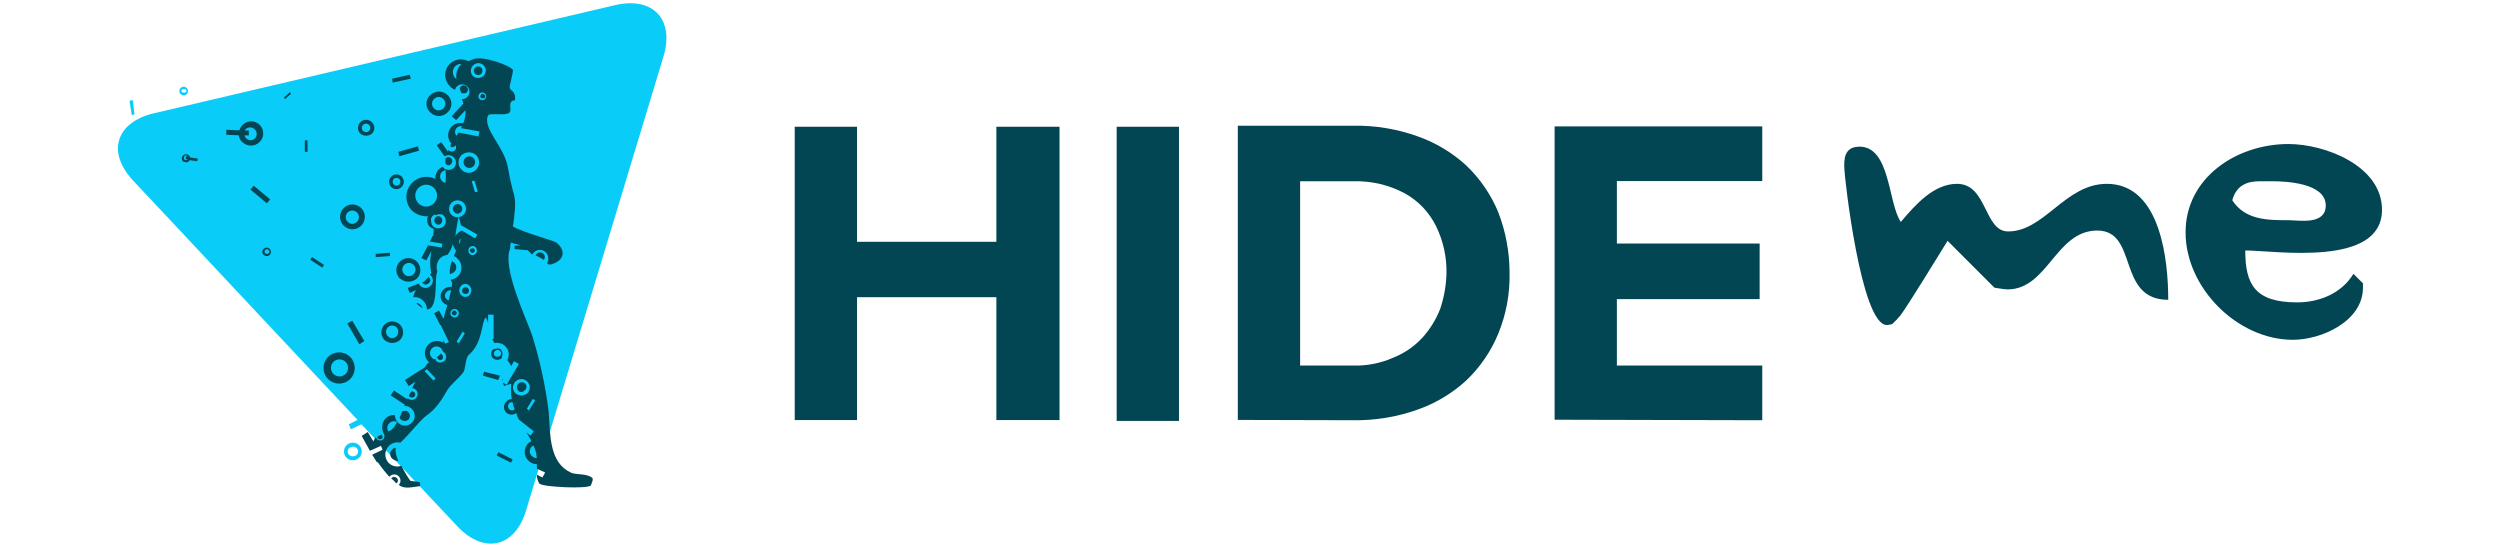
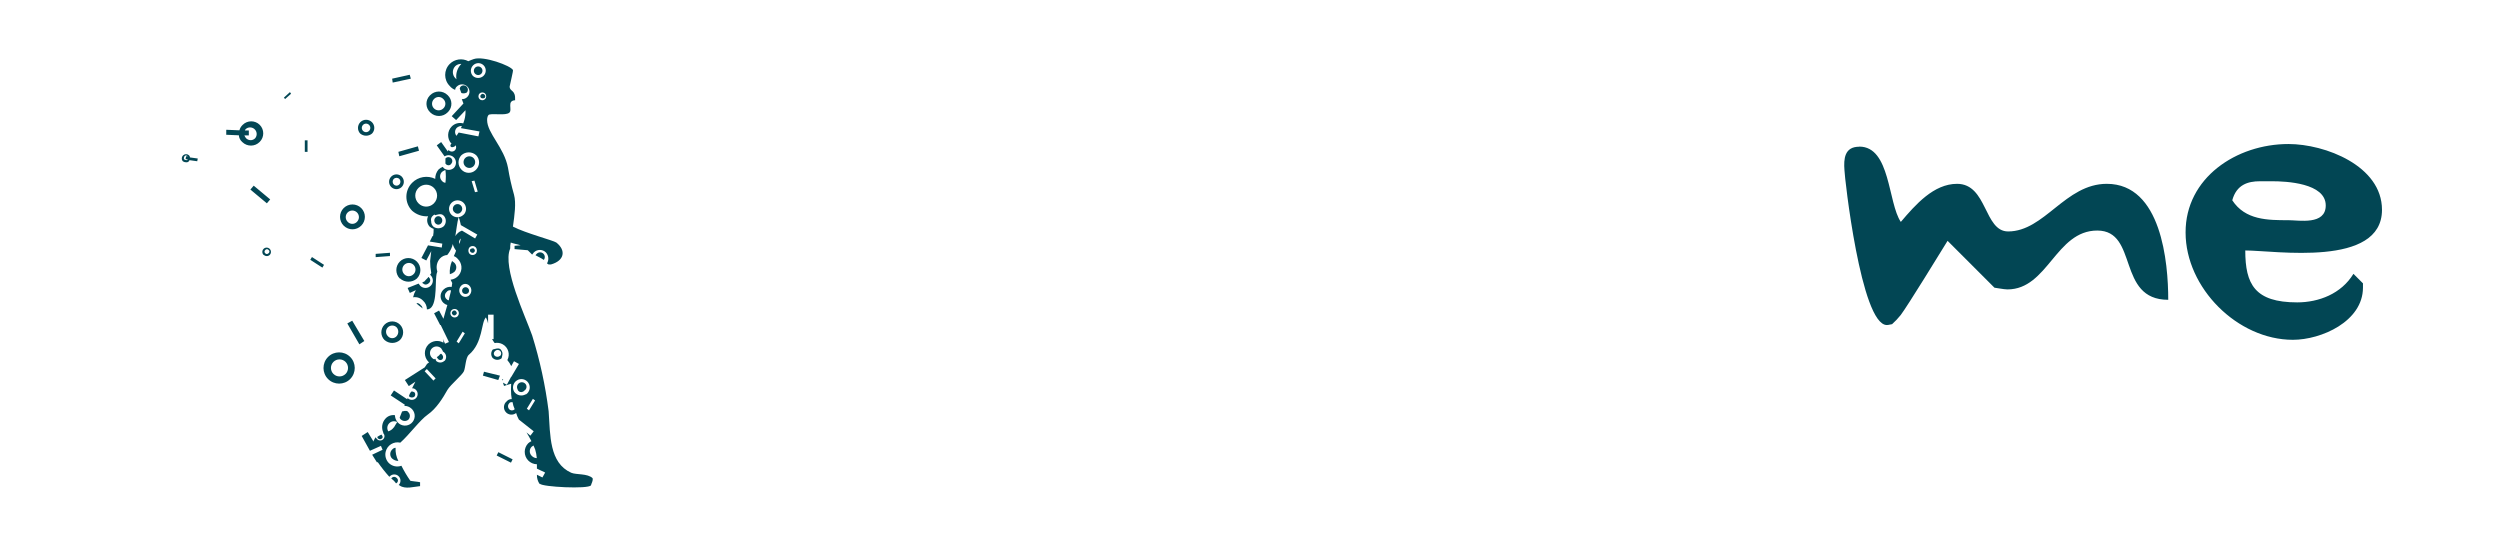
<svg xmlns="http://www.w3.org/2000/svg" id="a" width="640" height="140" viewBox="0 0 640 140">
  <defs>
    <style>.c{mask:url(#b);}.d{fill:#024654;}.e{fill:#b0eefc;}.f{fill:#0accf9;}</style>
    <mask id="b" x="30.21" y="-8502" width="140.4" height="32766" maskUnits="userSpaceOnUse" />
  </defs>
-   <path d="M47.51,22.83h-.85c-.28,.28-.28,.7,0,.84h.85c.28-.14,.28-.56,0-.84Zm-1.27,1.26c-.43-.43-.43-1.12,0-1.56s1.12-.43,1.56,0,.43,1.12,0,1.56h0c-.43,.43-1.12,.43-1.55,0Zm-12.52,5.35l-.56-3.66,.85-.14,.42,3.66-.71,.14Zm57.53,87.06c.51-.43,.57-1.19,.14-1.69-.04-.05-.09-.1-.14-.14-.54-.42-1.29-.42-1.83,0-.51,.44-.56,1.2-.12,1.71,.04,.04,.08,.09,.12,.12,.54,.42,1.29,.42,1.83,0Zm-2.53,.7c-.89-.89-.89-2.34,0-3.22,.89-.89,2.34-.89,3.22,0,.89,.89,.89,2.33,0,3.22-.91,.85-2.32,.85-3.23,0Zm28.41,17.58l-24.62-26.16-2.67,1.27-.56-1.27,2.25-1.12L34.15,46.31c-6.9-7.31-4.5-15,5.2-17.3L157.49,1.31c9.71-2.25,15.19,3.68,12.38,13.08l-35.16,116.17c-2.81,9.57-10.73,11.43-17.58,4.22Z" style="fill:#0accf9;" />
  <g style="mask:url(#b);">
-     <path d="M47.51,22.83h-.85c-.28,.28-.28,.7,0,.84h.85c.28-.14,.28-.56,0-.84Zm-1.27,1.26c-.43-.43-.43-1.12,0-1.56s1.12-.43,1.56,0,.43,1.12,0,1.56h0c-.43,.43-1.12,.43-1.55,0Zm-12.52,5.35l-.56-3.66,.85-.14,.42,3.66-.71,.14Zm57.53,87.06c.51-.43,.57-1.19,.14-1.69-.04-.05-.09-.1-.14-.14-.54-.42-1.29-.42-1.83,0-.51,.44-.56,1.2-.12,1.71,.04,.04,.08,.09,.12,.12,.54,.42,1.29,.42,1.83,0Zm-2.53,.7c-.89-.89-.89-2.34,0-3.22,.89-.89,2.34-.89,3.22,0,.89,.89,.89,2.33,0,3.22-.91,.85-2.32,.85-3.23,0Zm28.41,17.58l-24.62-26.16-2.67,1.27-.56-1.27,2.25-1.12L34.15,46.31c-6.9-7.31-4.5-15,5.2-17.3L157.49,1.31c9.71-2.25,15.19,3.68,12.38,13.08l-35.16,116.17c-2.81,9.57-10.73,11.43-17.58,4.22Z" style="fill:#b0eefc;" />
-   </g>
+     </g>
  <path d="M121.63,18.89c-.43-.43-.43-1.12,0-1.56,.43-.43,1.12-.43,1.56,0,.43,.43,.43,1.12,0,1.56h0c-.43,.43-1.12,.43-1.55,0Zm2.11,.56c.77-.7,.83-1.9,.12-2.67-.7-.77-1.9-.83-2.67-.12-.04,.04-.08,.08-.12,.12-.71,.75-.71,1.92,0,2.67,.76,.68,1.91,.68,2.67,0Zm-5.63-3.09c-.57-.03-1.13,.17-1.55,.56-.84,.86-.84,2.23,0,3.09l.29,.28c-.24-1.44,.23-2.9,1.26-3.93Zm-17.58,4.78l-.14-1,4.5-1,.28,1-4.64,1Zm17.58,2.67c-.14-.42-.28-.7-.42-1.12,.03-.21,.13-.41,.28-.57,.46-.39,1.16-.33,1.55,.13,.35,.41,.35,1.01,0,1.42-.43,.25-.94,.3-1.41,.14Zm5.07,1.27c-.23-.17-.29-.49-.13-.72,.03-.05,.08-.09,.13-.13,.14-.28,.56-.28,.84,0,.23,.18,.28,.52,.09,.76-.03,.03-.06,.07-.09,.09-.26,.14-.58,.14-.84,0Zm-50.2,.28l-.3-.37,1.55-1.41,.28,.42-1.53,1.36Zm51.2,0c.39-.39,.39-1.02,0-1.41s-1.02-.39-1.41,0-.39,1.02,0,1.41h0c.36,.39,.96,.41,1.34,.05,.02-.02,.03-.03,.05-.05h.02Zm-10.69,2.39c.66-.6,.71-1.63,.1-2.29-.03-.04-.07-.07-.1-.1-.6-.66-1.61-.71-2.27-.12-.04,.04-.08,.08-.12,.12-.66,.66-.67,1.73-.01,2.39,.66,.66,1.73,.67,2.39,.01h.01Zm-3.38,.99c-1.2-1.14-1.26-3.04-.12-4.24,.04-.04,.08-.08,.12-.12,1.22-1.25,3.22-1.26,4.47-.04l.04,.04c1.2,1.14,1.26,3.04,.12,4.24-.04,.04-.08,.08-.12,.12-1.21,1.25-3.21,1.27-4.45,.06-.03-.02-.05-.05-.08-.08l.02,.02Zm-15.63,4.77c.43-.43,.43-1.12,0-1.54-.43-.43-1.12-.43-1.54,0s-.43,1.12,0,1.54h0c.43,.43,1.11,.43,1.54,0Zm-2.25,.7c-.8-.83-.78-2.15,.04-2.96,.83-.8,2.15-.78,2.96,.04,.79,.81,.79,2.1,0,2.91-.87,.72-2.13,.72-3,0Zm30.24,.7l.28-1.26-4.77-.85c.14-.14,.14-.42,.28-.56-.46,0-.9,.14-1.26,.42-.61,.55-.67,1.48-.14,2.11,.14-.28,.42-.56,.56-.84l5.05,.98Zm-57.1,.42c.56-.74,.42-1.8-.33-2.37-.61-.46-1.46-.46-2.06,.02-.14,.14-.28,.28-.28,.42h1v1.27h-1.14c.11,.25,.25,.49,.42,.7,.61,.65,1.63,.69,2.28,.08,.04-.04,.08-.08,.11-.12Zm-3.38,1c-.5-.43-.8-1.04-.84-1.69l-3.23-.14v-1.28l3.37,.14c.14-.54,.43-1.02,.84-1.4,1.2-1.2,3.16-1.2,4.36,0,1.2,1.2,1.2,3.16,0,4.36h0c-1.21,1.25-3.21,1.27-4.45,.06-.02-.02-.04-.04-.06-.06h0Zm53.45,1.27c-.11-.11-.16-.27-.14-.42,.11-.25,.25-.49,.42-.7,.24-.11,.52-.05,.7,.14,.23,.16,.29,.48,.13,.71-.04,.05-.08,.1-.13,.13-.44,.27-.84,.27-.98,.13h0Zm-37.41,1.27v-2.95h.7v2.95h-.7Zm24.19,1.13l-.24-1.13,5-1.41,.28,1.13-5.04,1.41Zm-54.15,.85h0l-.56-.14,.14-.71h.42c-.28-.28-.7-.28-.84,0s-.29,.71,0,.85,.75,.27,.84,0h0Zm-1.27,.43c-.39-.46-.33-1.16,.13-1.55,.41-.35,1.01-.35,1.42,0,.18,.14,.28,.35,.28,.57l2,.28-.14,.7-2-.28c0,.14-.14,.28-.28,.42s-.84,.27-1.41-.15h0Zm67.37,.71c-.14,0-.14-.14-.14-.28v-1.13l.14-.14c.43-.35,1.06-.28,1.41,.16,.29,.36,.29,.88,0,1.24-.21,.42-.71,.6-1.14,.39-.1-.05-.2-.12-.27-.21v-.03Zm4.93,.57c-.58-.58-.58-1.53,0-2.11s1.53-.58,2.11,0,.58,1.53,0,2.11-1.53,.58-2.11,0Zm2.81,.84c.98-1.02,.98-2.64,0-3.66-1.08-.98-2.72-.98-3.8,0-.98,1.02-.98,2.64,0,3.66,.94,1.05,2.55,1.13,3.6,.19,.07-.06,.14-.13,.2-.2h0Zm-7.88,.15c-.28,0-.56,.28-.84,.42-.66,.6-.71,1.63-.1,2.29,.03,.04,.07,.07,.1,.1,.21,.25,.51,.41,.84,.43,.14-1.08,.14-2.17,0-3.25h0Zm-11.81,3.67c.39-.39,.39-1.02,0-1.41s-1.02-.39-1.41,0-.39,1.02,0,1.41h0c.35,.39,.96,.42,1.34,.06,.02-.02,.05-.04,.07-.07h0Zm-2,.71c-.77-.7-.83-1.9-.12-2.67s1.9-.83,2.67-.12c.04,.04,.08,.08,.12,.12,.7,.77,.65,1.97-.12,2.67-.72,.66-1.82,.66-2.55,0Zm21.38,1.27l.7-.14-.84-2.82-.71,.14,.85,2.82Zm-53.28,2.85l-4.22-3.52,.85-1,4.22,3.52-.85,1Zm42.76,0c1.09-1.09,1.09-2.85,0-3.95-1.09-1.09-2.85-1.09-3.95,0s-1.09,2.85,0,3.95h0c1.04,1.09,2.77,1.13,3.86,.09,.03-.03,.05-.05,.08-.08Zm5.2,2.25c-.47-.47-.47-1.23,0-1.7s1.23-.47,1.7,0c.47,.47,.47,1.23,0,1.7h0c-.37,.46-1.03,.54-1.49,.17-.08-.06-.14-.13-.2-.21v.05Zm2.39,.7c.85-.85,.85-2.23,0-3.08s-2.23-.85-3.08,0c-.85,.85-.85,2.23,0,3.08,.87,.84,2.25,.81,3.09-.05v.05Zm-27.28,1.78c.66-.66,.66-1.73,0-2.39s-1.73-.66-2.39,0-.66,1.73,0,2.39h0c.6,.66,1.63,.71,2.29,.1,.04-.03,.07-.07,.1-.1Zm20.11,.42c-.42-.43-.42-1.11,0-1.54,.33-.39,.92-.43,1.31-.1,.04,.03,.07,.06,.1,.1,.42,.43,.42,1.11,0,1.54-.33,.39-.92,.43-1.31,.1-.04-.03-.07-.06-.1-.1Zm2.11,.71c.69-.76,.69-1.92,0-2.68-.42-.42-.84-.56-2.25-.14v-.14c-.28,0-.42,.14-.7,.43-.3,.34-.41,.82-.28,1.26-.02,.54,.2,1.05,.6,1.41,.8,.57,1.89,.51,2.63-.14Zm-25.63-.14c-1.24-1.24-1.24-3.26,0-4.5,1.24-1.24,3.26-1.24,4.5,0,1.24,1.24,1.24,3.25,0,4.49-1.22,1.24-3.21,1.26-4.45,.05l-.05-.05Zm33.65,3.28l.56-1-4.21-2.42c-.14-.72-.32-1.42-.56-2.11-.42,1.54-.56,3.23-.85,4.92,.15-.26,.34-.5,.57-.7,.31-.32,.7-.56,1.12-.71l3.37,2.02Zm-3.65,0c-.42,.33-.59,.9-.42,1.41,.2-.45,.34-.92,.42-1.41Zm2.53,3.52c-.28-.28-.28-.71,0-.85s.71-.28,.85,0c.23,.18,.28,.52,.09,.76-.03,.03-.06,.07-.09,.09-.15,.23-.58,.23-.86-.05v.05Zm-51.75,.28c.29-.28,.29-.7,0-.85-.18-.23-.51-.28-.74-.1-.04,.03-.07,.06-.1,.1-.23,.18-.28,.52-.09,.76,.03,.03,.06,.07,.09,.09,.2,.22,.53,.24,.75,.04,.03-.03,.06-.06,.08-.09v.05Zm53.01,.14c.42-.48,.42-1.21,0-1.69-.43-.42-1.12-.42-1.55,0-.42,.48-.42,1.21,0,1.69,.45,.42,1.15,.4,1.57-.05h0l-.02,.05Zm-54.29,.28c-.43-.43-.43-1.12,0-1.56,.43-.43,1.12-.43,1.56,0,.43,.43,.43,1.12,0,1.56h0c-.44,.4-1.11,.38-1.53-.04l-.02,.05Zm28.69,.56v-.84l3.66-.28v.84l-3.66,.28Zm40.93-.42c0-.14,.14-.28,.28-.42,.45-.49,1.21-.52,1.7-.07,.46,.42,.52,1.13,.13,1.62-.68-.49-1.39-.76-2.09-1.18l-.02,.05Zm-54.57,3.1l-3.1-2,.43-.71,3.09,2-.42,.71Zm33.19-1.69c.14,.14,.42,.28,.56,.42,.66,.6,.71,1.61,.12,2.27-.04,.04-.08,.08-.12,.12-.33,.27-.71,.46-1.12,.56-.1-1.17,.1-2.35,.58-3.42l-.02,.05Zm-9.84,3.37c.66-.66,.65-1.73-.01-2.39s-1.73-.65-2.39,.01c-.65,.66-.65,1.72,0,2.38,.61,.66,1.63,.69,2.29,.09,.05-.04,.09-.09,.13-.14l-.02,.05Zm-3.52,1.13c-1.2-1.2-1.2-3.15,0-4.36,1.2-1.2,3.15-1.2,4.36,0,1.2,1.2,1.2,3.15,0,4.35-1.25,1.09-3.12,1.07-4.34-.05l-.02,.05Zm5.91,1.26q-.14-.14-.14-.28l.56-.28c.28-.42,.7-.7,1-1.12,.08,0,.14,.06,.14,.14,.39,.33,.43,.91,.1,1.3-.03,.04-.07,.07-.1,.1-.56,.52-1.12,.52-1.54,.09l-.02,.05Zm10.28,2.47c-.35-.35-.35-.92,0-1.27s.92-.35,1.27,0,.35,.92,0,1.27h0c-.38,.28-.89,.28-1.27,0Zm1.69,.42c.56-.64,.56-1.61,0-2.25-.51-.62-1.42-.72-2.04-.21-.08,.06-.15,.13-.21,.21-.56,.65-.56,1.6,0,2.25,.52,.63,1.44,.71,2.07,.2,.07-.05,.13-.11,.18-.18v-.02Zm-4.78-1.13c-.43-.13-.89,.04-1.13,.42-.51,.43-.57,1.19-.14,1.69,.04,.05,.09,.1,.14,.14,.14,.17,.35,.28,.57,.28,.1-.82,.42-1.66,.56-2.51v-.02Zm-8.3,3.8c-.28-.14-.42-.42-.56-.56,.45-.02,.87,.19,1.12,.56,.27,.19,.44,.51,.43,.84-.29-.4-.71-.54-.99-.82v-.02Zm8.72,2.39c-.23-.17-.28-.49-.11-.73,.03-.04,.07-.08,.11-.11,.17-.23,.51-.28,.74-.11,.04,.03,.08,.07,.11,.11,.28,.28,.28,.7,0,.84-.18,.24-.52,.29-.76,.11-.03-.03-.07-.06-.09-.09v-.02Zm1.27,.42c.42-.43,.42-1.12,0-1.54-.43-.42-1.12-.42-1.54,0-.42,.42-.42,1.11,0,1.53,.42,.43,1.12,.44,1.55,.02v-.02Zm-15.61,5.1c.56-.64,.56-1.61,0-2.25-.62-.62-1.63-.62-2.25,0s-.62,1.63,0,2.25c.52,.62,1.45,.7,2.07,.18,.06-.05,.12-.11,.18-.18Zm-3.1,1c-1.09-1.09-1.09-2.85,0-3.95,1.09-1.09,2.85-1.09,3.95,0,1.09,1.09,1.09,2.85,0,3.95h0c-1.13,.99-2.81,.99-3.94,0Zm19,.84l1.56-2.56-.57-.42-1.54,2.53,.55,.45Zm-25.44,.26l-3.09-5.35,1.26-.7,3.1,5.2-1.27,.85Zm36,3c.37-.33,.41-.9,.08-1.27-.33-.37-.9-.41-1.27-.08-.03,.03-.06,.05-.08,.08-.35,.27-.42,.77-.15,1.12,.04,.06,.09,.11,.15,.15,.39,.27,.9,.25,1.27-.05v.05Zm-1.83,.56c-.56-.65-.56-1.6,0-2.25,1.41-.42,1.83-.28,2.11,.14s.56,.71,.14,2.11c-.66,.56-1.64,.54-2.27-.05l.02,.05Zm-14.07,.14c-.14-.14-.14-.28-.28-.42,.26-.16,.5-.35,.71-.56,0-.14,.14-.14,.28-.28s.28,.14,.42,.28c.28,.32,.28,.8,0,1.12-.31,.28-.78,.25-1.06-.06-.03-.04-.07-.08-.09-.13l.02,.05Zm1.69,.57c.56-.59,.56-1.52,0-2.11-.14-.14-.28-.29-.42-.29v-.14c-.14-.28-.28-.42-.42-.7-.66-.66-1.73-.65-2.39,.01-.65,.66-.65,1.72,0,2.38,.16,.17,.35,.32,.56,.42,.14,0,.14-.14,.28-.14s.14,.42,.28,.57c.6,.54,1.52,.51,2.09-.05l.02,.05Zm-25.33,3.32c.85-.86,.85-2.24,0-3.1-.86-.85-2.24-.85-3.1,0-.85,.85-.85,2.24,0,3.09,.86,.85,2.24,.85,3.1,0Zm39.1,1.55l-3.94-1.13,.28-1,4.08,1-.42,1.13Zm-16.6,.14l.56-.56-2.25-2.39-.56,.56,2.25,2.39Zm17.72,0l-.14-.28,.28-.14-.14,.42Zm-44.68-.38c-1.57-1.55-1.58-4.09-.03-5.66s4.09-1.58,5.66-.03,1.58,4.09,.03,5.66l-.03,.03c-1.56,1.54-4.07,1.54-5.63,0Zm48.53,2.67c-.35-.58-.16-1.34,.42-1.69,.58-.35,1.34-.16,1.69,.42h0c.31,.54,.12,1.24-.42,1.55-.34,.43-.97,.51-1.4,.17-.16-.12-.28-.29-.34-.49l.05,.04Zm2.11,1.26c.99-.64,1.28-1.97,.63-2.96-.64-.99-1.97-1.28-2.96-.63-.97,.63-1.27,1.9-.68,2.89,.66,.96,1.95,1.25,2.95,.66l.05,.04Zm-29.82,.57l-.14-.14c.1-.41,.29-.8,.56-1.13,.28-.14,.56,0,.85,.14,.28,.33,.28,.8,0,1.13-.4,.3-.94,.28-1.32-.04l.05,.04Zm30.61,3.5l1.55-2.53-.56-.42-1.55,2.53,.56,.42Zm-3.66-.28c-.27-.58-.46-1.2-.56-1.83-.28,0-.7,0-.84,.29-.42,.43-.42,1.11,0,1.54,.35,.38,.95,.4,1.33,.04,.03-.02,.05-.05,.07-.07v.03Zm-29.11,2.67c-.28-.28-.42-.56-.28-.7l.56-1.41c1-.28,1.41-.14,1.55,.15,.55,.5,.59,1.35,.09,1.91-.03,.03-.06,.06-.09,.09-.55,.41-1.31,.38-1.83-.07v.03Zm-1.83,2c.28-.42,.56-1,.85-1.4-.66-.35-1.47-.24-2,.28-.58,.55-.7,1.43-.28,2.11,.58-.18,1.08-.55,1.43-1.05v.06Zm-4.08,2.82c-.11-.11-.16-.27-.14-.43,.32-.22,.65-.4,1-.56,.08,0,.14,.06,.14,.14,.28,.28,.28,.71,0,.85-.28,.26-.71,.25-.98-.03l-.02-.03v.06Zm40.25,2.79c-.14-.28-.28-.7-.42-1-.14,.14-.28,.14-.43,.28-.66,.6-.71,1.63-.1,2.29,.03,.04,.07,.07,.1,.1,.33,.35,.79,.55,1.27,.56-.06-.76-.2-1.5-.42-2.23Zm-36.57,2.39c-.66-.6-.71-1.63-.1-2.29,.03-.04,.07-.07,.1-.1,.21-.25,.51-.4,.84-.42-.07,1.17,.18,2.33,.71,3.37-.58,0-1.14-.21-1.57-.6l.02,.04Zm30.38,1l-3.66-1.83,.43-.85,3.65,1.83-.42,.85Zm-30.66,4.07h0c.24-.42,.77-.56,1.19-.32,.08,.05,.16,.11,.22,.18,.35,.26,.42,.75,.17,1.1-.05,.06-.1,.12-.17,.17,0,0-.15,0-.15,.14-.35-.51-.78-.95-1.28-1.32l.02,.05Zm38,1.41c-.48-.7-.73-1.54-.7-2.39l1.41,.7,.7-1.26-2.11-1v-1.12c-1.75-.03-3.15-1.47-3.12-3.22,.01-.79,.32-1.55,.87-2.13,.25-.23,.53-.42,.84-.56-.42-.84-.84-1.55-1.26-2.25l1,.84,.85-1.12-3.8-3c-.29-.53-.53-1.1-.7-1.68-.83,.66-2.04,.53-2.7-.3s-.53-2.04,.3-2.7h0c.31-.38,.78-.58,1.27-.56,0-.42-.14-.84-.14-1.12-.07-.94-.07-1.88,0-2.82l-1.83,.57-.28-.85,1,.56,1.13-2.11h.14v-.14l1.83-3.09-1.27-.7-.7,1.26c-.26-.56-.6-1.08-1-1.55,.78-1.46,.24-3.28-1.22-4.06-.62-.33-1.33-.44-2.02-.3-.28-.28-.42-.7-.7-1h.42v-6.27h-1.41v2.25c-.1-.54-.29-1.07-.56-1.55-1.27,1.27-.7,6.47-4.36,9.57-.84,.7-.84,3.23-1.27,4.22s-3.37,3.37-4.22,4.78c-1.12,2-2.81,4.78-5.06,6.33-2,1.41-4.64,5.06-7,7.17-1.68-.39-3.36,.65-3.75,2.33-.24,1.03,.06,2.12,.8,2.88,.85,.84,2.11,1.12,3.23,.7,.66,1.32,1.41,2.59,2.25,3.8,0,.14,2.11,.28,2.53,.42v1c-1.54,.14-3.79,.85-5.2-.14-.08-.08-.17-.13-.28-.14,.62-.62,.62-1.63,0-2.25s-1.63-.62-2.25,0l-.14,.14c-1.08-1.2-2.08-2.47-3-3.8l-.14,.15-1.26-2,2.67-1.27-.42-1-2.82,1.26-2.11-3.8,1.55-1,1.49,2.45c0-.28,.14-.42,.28-.7s.14-.28,.28-.42c0,.14,.14,.28,.28,.42,.38,.47,1.07,.55,1.55,.17,.47-.38,.55-1.07,.17-1.55-.05-.07-.12-.13-.18-.18h.14c-.59-1.22-.37-2.68,.56-3.66,.61-.66,1.5-.97,2.39-.84,.02,.67,.27,1.32,.71,1.83,.91,1.03,2.49,1.12,3.52,.21,1.03-.91,1.12-2.49,.21-3.52-.07-.07-.14-.15-.21-.21-.5-.46-1.15-.71-1.83-.7l.15-.28-3.63-2.39,.84-1.27,3.38,2.25c0-.11,.06-.21,.14-.28,.58,.58,1.53,.58,2.11,0,.58-.58,.58-1.53,0-2.11-.25-.28-.62-.44-1-.42l.85-1.69-1.69,1.13-1-1.55,5.08-3.24c.14-.28,.42-.56,.56-.84,.16-.17,.35-.32,.56-.42l-.14-.14c-1.24-1.22-1.26-3.21-.05-4.45l.05-.05c1.03-.97,2.58-1.14,3.8-.43,.03-.34-.02-.68-.14-1l.56,1.27,1-.43-2.11-4.36h-.14l-1.55-3,1.27-.7,1.12,2.11c.28-1.13,.7-2.39,1-3.52-.38-.1-.72-.29-1-.56-.93-.87-.98-2.33-.12-3.26,.04-.04,.08-.08,.12-.12,.55-.56,1.34-.82,2.11-.7,0-.28,.14-.7,.14-1l-.42-.84c1.71-.18,2.95-1.71,2.77-3.41-.08-.73-.41-1.42-.94-1.93-.27-.32-.61-.56-1-.71,.14-.42,.42-.84,.57-1.4-.39-.5-.68-1.08-.85-1.69,0,.14-.14,.42-.14,.56-.28,.82-.71,1.59-1.27,2.25-.69,.04-1.34,.35-1.82,.85-.84,.91-1.11,2.2-.71,3.37-.16,.41-.25,.83-.28,1.27-.28,2.25,.28,8.44-2.39,8.44,0-.86-.36-1.68-1-2.25-.65-.69-1.6-1.01-2.54-.85,.14-.64,.38-1.26,.71-1.83l-1.55,.71-.56-1.27,2.81-1.12c.14,.14,.28,.42,.42,.56,.74,.74,1.93,.74,2.68,0,.74-.74,.74-1.93,0-2.68l-.15-.15c.15-.14,.15-.28,.29-.42-.19-1.02-.29-2.05-.29-3.09,.15-.85,.15-1.69,.29-2.53l-1.27,2.39-1.25-.64,1.69-3.23,3.52,.56,.14-1-3.21-.53,.71-1.41h.14c.11-.6,.16-1.22,.14-1.83-.36-.13-.7-.32-1-.56-.68-.72-.85-1.78-.42-2.67-1.49,.09-2.96-.42-4.08-1.41-1.97-1.98-1.97-5.19,0-7.17,1.55-1.56,3.93-1.97,5.91-1-.02-.87,.28-1.72,.84-2.39,.32-.31,.71-.55,1.13-.7,0,.14,.14,.14,.14,.28,.76,.68,1.91,.68,2.67,0,.71-.75,.71-1.92,0-2.67-.63-.65-1.63-.76-2.39-.28l-2-2.82,1.13-.84,1.69,2.39c.11-.11,.16-.27,.14-.42,0,.08,.06,.14,.14,.14,.43,.43,1.12,.42,1.54,0,.43-.43,.42-1.12,0-1.55-.25-.29-.64-.4-1-.28-1.02-1.24-.96-3.05,.14-4.22,.76-.82,1.92-1.14,3-.84,.14-.29,.14-.57,.28-.85,.24-.82,.34-1.68,.29-2.53l-2.39,2.53-1.13-1,3-3.24c-.16-.36-.3-.74-.42-1.12,.53,.03,1.04-.18,1.41-.56,.74-.74,.74-1.93,0-2.67-.74-.74-1.93-.74-2.68,0h0c-.25,.21-.41,.52-.43,.85-.55-.2-1.03-.55-1.4-1-1.54-1.56-1.54-4.06,0-5.62,1.26-1.27,3.2-1.55,4.78-.71,.46-.21,.93-.4,1.41-.56,2.53-.84,9.42,1.69,10,2.81,.14,.14-.7,3.38-.84,4.22,0,1.41,1.55,.71,1.4,3.52-2.25,.14-.56,2.53-1.54,3.23s-3.8,.14-5.07,.43c-.42,.14-.56,.84-.56,1.4,0,3.38,4.36,7,5.35,12.24,.38,2.32,.89,4.63,1.54,6.89,.57,2.11,.14,5.2-.28,8.16,3.24,1.69,10.27,3.51,11.11,4.08,2.53,2,2.11,4.64-1.4,5.62h-.57c-.14-.14-.28-.14-.42-.28,.54-.89,.43-2.04-.28-2.81-.85-.85-2.24-.85-3.09,0-.14,.14-.28,.42-.43,.56l-.84-.84-.28-.28-3.38-.29v-.84l1.55-.14c-.84-.28-1.83-.42-2.53-.7-.11,.51-.16,1.02-.14,1.54-2.11,4.79,3.94,17.44,5.62,22.23,1.97,6.33,3.39,12.83,4.22,19.41,.43,6.18,.14,13.22,5.77,15.75,1.27,.56,4.22,.14,5.49,1.4,.14,.71-.29,1.27-.43,1.83-.7,1-12.51,.42-13.08-.42l-.04,.09Z" style="fill:#024654;" />
-   <path d="M271.24,107.54V32.44h-16.17v29.46h-35.67v-29.46h-15.95V107.54h15.95v-31.46h35.67v31.46h16.17Zm14.63-75.1h15.95V107.76h-15.95V32.44Zm60.7,61.14h-13.74V46.4h13.74c4.55-.11,9.05,.96,13.07,3.1,3.46,1.93,6.25,4.86,8,8.42,1.82,3.73,2.74,7.85,2.66,12-.07,3.08-.61,6.14-1.58,9.07-1.07,2.78-2.65,5.33-4.65,7.53-2.1,2.24-4.67,3.98-7.53,5.1-3.14,1.37-6.54,2.04-9.97,1.96h0Zm0,14c5.5,.07,10.98-.83,16.17-2.66,4.68-1.62,8.98-4.18,12.63-7.53,3.54-3.38,6.34-7.47,8.2-12,2.01-4.92,2.99-10.2,2.88-15.51,0-5.3-.97-10.56-2.88-15.51-1.86-4.53-4.66-8.62-8.2-12-3.65-3.35-7.95-5.91-12.63-7.53-5.19-1.84-10.67-2.74-16.17-2.66h-29.69V107.5l29.69,.08Zm104.57,0v-14h-37.22v-17h36.55v-14.23h-36.55v-16h37.22v-14h-53.16V107.45l53.16,.13Z" style="fill:#024654;" />
  <path d="M475.98,37.53c8,0,7.31,14.4,10.63,19.28,3.77-4.43,8.42-9.75,14.4-9.75,7.76,0,6.87,12.19,13.07,12.19,9.31,0,14.63-12.19,25.26-12.19,14,0,15.73,20.16,15.73,29.69-13.29,0-7.53-17.73-18.17-17.73s-12.63,15.07-23,15.07c-.88,0-3.1-.44-3.32-.44l-12-12c-1.78,2.88-10.2,16.62-12,19-.67,.84-1.41,1.62-2.21,2.34-.22,0-.89,.22-1.33,.22-6.65,0-10.86-38.1-10.86-39.65-.22-2.88,0-6,3.77-6l.03-.03Zm109.88-.66c9.31,0,23.93,5.54,23.93,16.84,0,14.84-27.47,10.41-35,10.41,0,8.64,2.43,13.29,13.29,13.29,5.54,0,11.3-2.21,14.4-7.31l2.44,2.44v1.11c-.03,8.64-10.67,13.34-17.94,13.34-14.18,0-27.47-13.29-27.47-27.47-.04-14.01,13.03-22.65,26.32-22.65h.03Zm0,19.5c2.66,0,9.53,1.32,9.53-3.77,0-5.76-10.19-6.2-13.74-6.2h-3.1c-3.1,0-6,.88-7.09,4.87,3.33,5.1,9.09,5.1,14.4,5.1h0Z" style="fill:#024654;" />
</svg>